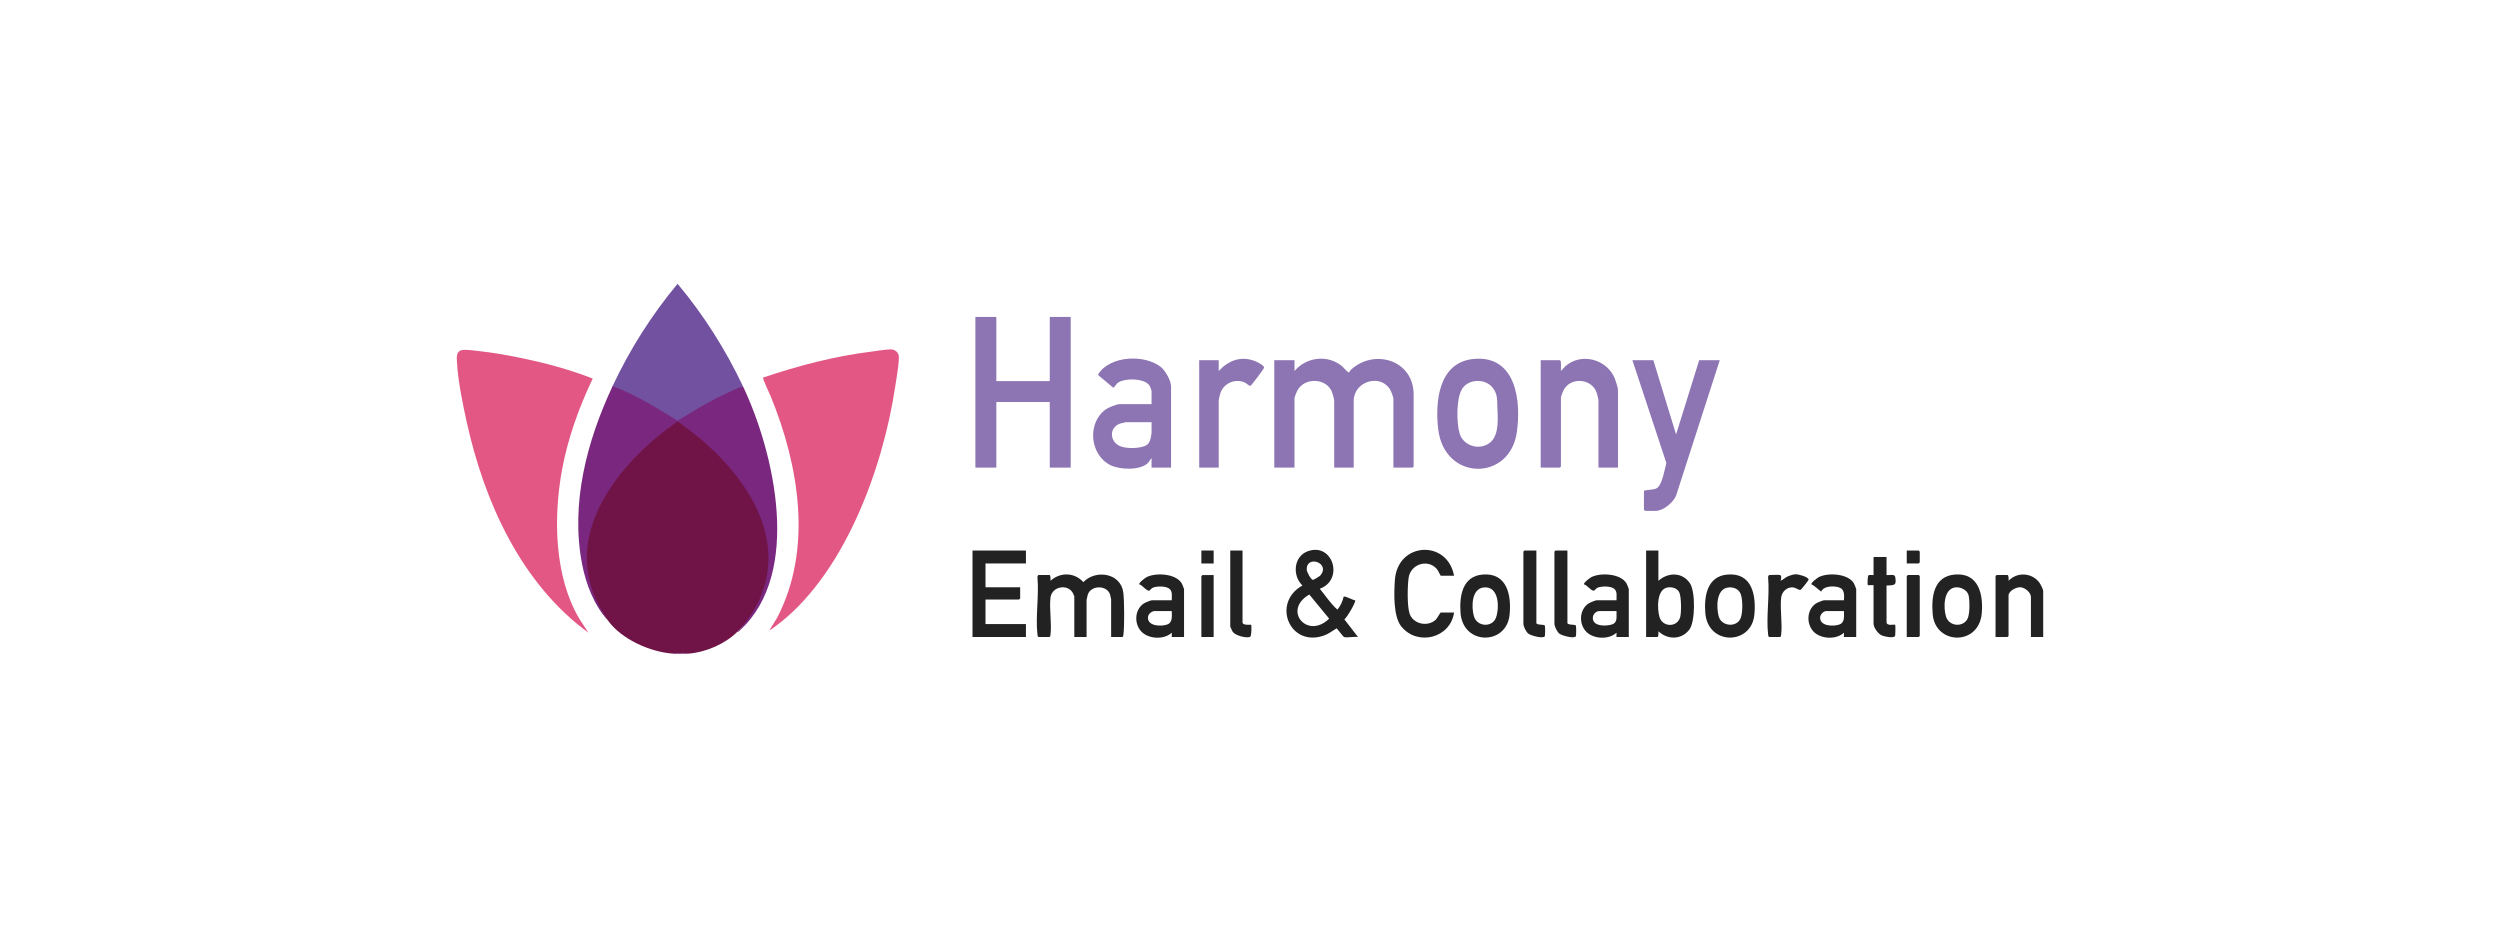
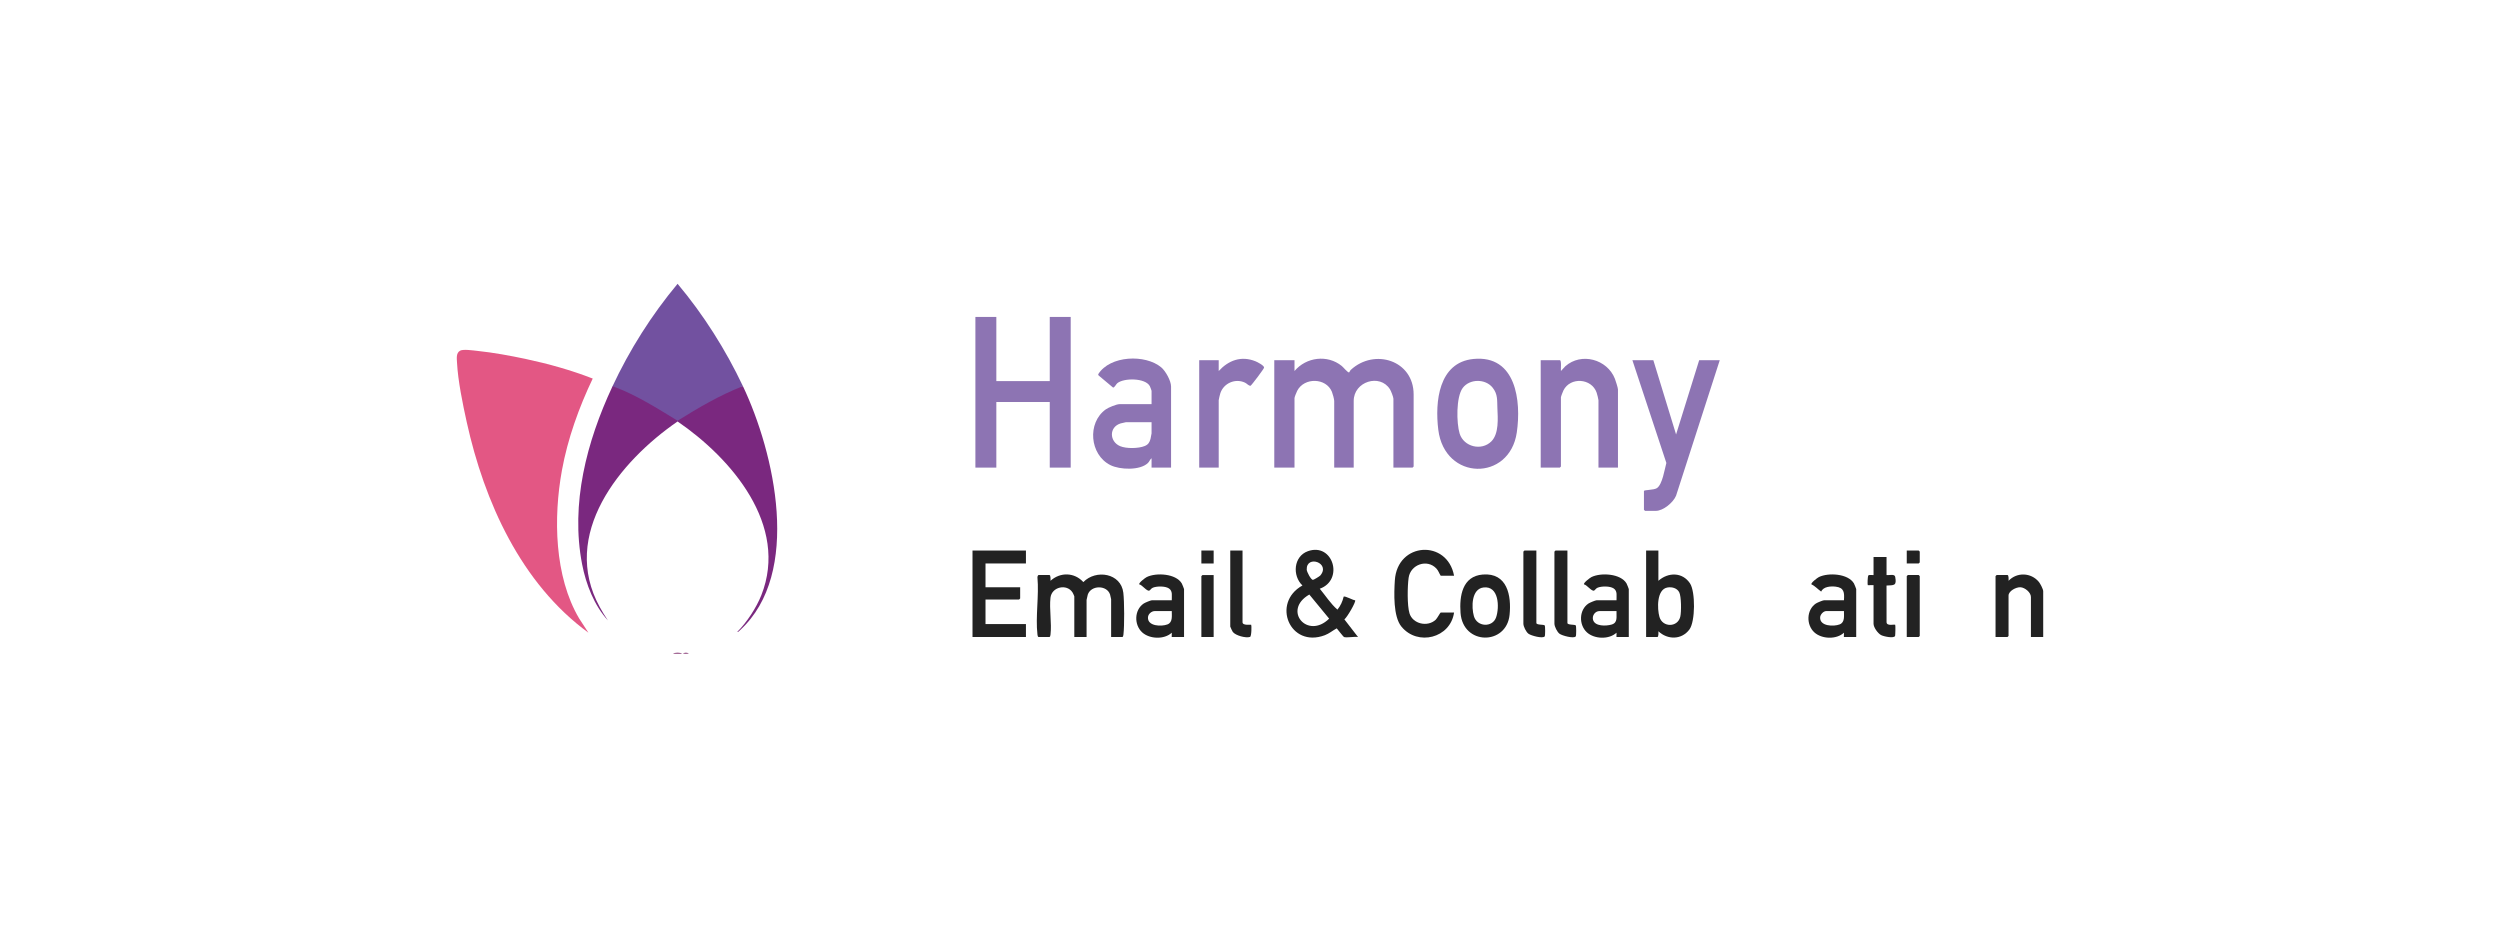
<svg xmlns="http://www.w3.org/2000/svg" id="Logo" viewBox="0 0 320 120">
  <defs>
    <style>.cls-1{fill:#7a287f;}.cls-2{fill:#e35784;}.cls-3{fill:#8d74b3;}.cls-4{fill:#782365;}.cls-5{fill:#7251a0;}.cls-6{fill:#701448;}.cls-7{fill:#222;}</style>
  </defs>
-   <path class="cls-2" d="M98.513,80.616l.939-1.506c4.624-8.838,2.821-19.536-.804-28.388-.137-.333-1.078-2.266-.964-2.398,4.493-1.508,9.103-2.728,13.825-3.313.739-.091,1.782-.279,2.486-.293.552-.011,1.06.4,1.059.971-.001,1.109-.307,2.724-.478,3.861-1.579,10.52-6.635,24.421-15.612,30.827-.084.06-.381.31-.452.239Z" />
  <path class="cls-2" d="M75.316,80.986c-8.612-6.286-13.324-16.76-15.572-26.944-.51-2.311-1.123-5.274-1.246-7.615-.028-.539-.14-1.24.396-1.54.397-.222,1.696-.026,2.226.029,2.019.211,4.187.609,6.174,1.032,2.906.619,5.822,1.434,8.575,2.508-1.765,3.697-3.205,7.701-3.943,11.749-1.095,6.012-.979,13.579,2.207,18.962l1.183,1.817Z" />
-   <path class="cls-6" d="M94.354,80.894c-1.544,1.529-4.023,2.604-6.192,2.768-.239-.07-.501-.081-.739,0-.031,0-.062,0-.092,0-.397-.078-.803-.066-1.201,0-2.892-.192-6.613-1.847-8.317-4.245-7.29-9.181.583-20.111,8.696-25.529h.442c8.843,5.684,16.742,18.136,7.404,27.005Z" />
  <path class="cls-1" d="M95.094,49.427c4.045,8.543,7.581,23.939-.368,31.238-.114.105-.19.231-.371.229,1.224-1.212,2.46-3.104,3.095-4.707,3.539-8.947-3.816-17.519-10.72-22.239-7.411,5.101-15.083,14.458-9.949,23.778.272.495.712,1.24,1.032,1.691-1.767-1.938-2.803-4.624-3.3-7.179-1.508-7.76.593-15.721,3.854-22.719l.17-.223c2.891,1.053,5.607,2.703,8.187,4.391,2.418-1.545,5.007-3.141,7.691-4.185.102-.04.213-.055.327-.067.116-.013.233-.012.351-.007Z" />
  <path class="cls-5" d="M95.094,49.427c-2.949,1.153-5.686,2.755-8.364,4.426-2.52-1.531-5.219-3.261-7.992-4.296-.13-.048-.229-.157-.371-.038,2.201-4.723,5.028-9.193,8.363-13.193,3.313,3.944,6.157,8.44,8.363,13.101Z" />
  <path class="cls-3" d="M165.697,47.489c1.501-1.783,4.216-2.134,6.05-.643.197.16.742.831.926.829.043,0,.127-.238.226-.329,3.023-2.795,8.046-1.231,8.046,3.142v9.228c0,.01-.129.138-.139.138h-2.449v-8.812c0-.223-.307-.998-.444-1.217-1.28-2.042-4.639-.996-4.639,1.494v8.536h-2.495v-8.536c0-.223-.198-.94-.298-1.179-.748-1.792-3.528-1.858-4.432-.13-.083.159-.353.815-.353.939v8.905h-2.588v-13.749h2.588v1.384Z" />
  <polygon class="cls-3" points="127.531 40.568 127.531 48.781 134.369 48.781 134.369 40.568 137.049 40.568 137.049 59.854 134.369 59.854 134.369 51.457 127.531 51.457 127.531 59.854 124.851 59.854 124.851 40.568 127.531 40.568" />
  <path class="cls-3" d="M149.895,59.854h-2.495v-1.199c-.2.142-.264.413-.459.602-1.017.99-3.611.879-4.812.277-2.654-1.329-2.999-5.423-.581-7.139.334-.237,1.363-.662,1.74-.662h4.112v-1.707c0-.048-.18-.523-.225-.606-.577-1.062-3.337-1.062-4.166-.365-.165.139-.358.582-.541.549l-1.863-1.56-.04-.135c1.51-2.43,6.058-2.588,8.081-.88.559.472,1.25,1.724,1.25,2.443v10.381ZM147.4,54.041h-3.281c-.045,0-.583.127-.676.155-1.515.464-1.443,2.32-.08,2.907.791.341,2.36.316,3.162-.014.451-.185.62-.464.742-.92.023-.087.133-.655.133-.698v-1.43Z" />
  <path class="cls-3" d="M188.597,45.948c5.454-.539,6.147,5.362,5.551,9.418-.923,6.274-9.236,6.218-10.048-.368-.437-3.545.029-8.609,4.497-9.05ZM190.893,56.499c.992-.991.829-2.982.773-4.259-.043-1.003.067-1.768-.61-2.621-.923-1.162-2.938-1.15-3.827.038-.859,1.147-.808,4.505-.396,5.839.526,1.7,2.798,2.261,4.059,1.002Z" />
  <path class="cls-3" d="M211.627,46.105l2.911,9.505,2.957-9.505h2.634l-5.593,17.346c-.355.865-1.642,1.939-2.586,1.939h-1.386c-.01,0-.139-.129-.139-.138v-2.399c0-.169,1.253-.105,1.659-.374.709-.47.987-2.414,1.21-3.222l-4.348-13.152h2.68Z" />
  <path class="cls-3" d="M207.099,59.854h-2.495v-8.628c0-.123-.177-.802-.234-.966-.639-1.857-3.379-2.042-4.252-.283-.07.141-.32.781-.32.88v8.859c0,.01-.129.138-.139.138h-2.449v-13.749h2.449c.237,0,.107,1.158.14,1.384l.553-.6c2.05-1.825,5.372-.907,6.355,1.592.093.237.392,1.171.392,1.362v10.012Z" />
  <path class="cls-3" d="M155.994,59.854h-2.495v-13.749h2.495v1.384c1.273-1.38,2.888-1.98,4.711-1.244.231.093,1.122.542,1.098.813-.013.145-1.608,2.268-1.741,2.327-.28-.027-.445-.285-.706-.408-1.233-.581-2.726.066-3.151,1.352-.047.142-.21.799-.21.897v8.628Z" />
  <path class="cls-7" d="M142.224,81.539v-4.845c0-.031-.114-.537-.137-.602-.418-1.227-2.434-1.205-2.851.018-.025.074-.154.642-.154.677v4.752h-1.571v-5.214c0-.038-.188-.431-.235-.504-.733-1.129-2.658-.713-2.815.688-.164,1.463.175,3.261.005,4.711-.011.093-.042.318-.143.318h-1.386c-.101,0-.132-.225-.143-.318-.264-2.245.211-4.998,0-7.299-.02-.095.067-.318.143-.318h1.386c.179,0,.146.59.14.738,1.25-1.13,3.065-1.093,4.203.168,1.612-1.668,4.826-1.151,5.12,1.364.133,1.138.148,4.216.015,5.347-.011.093-.042.318-.143.318h-1.432Z" />
  <path class="cls-7" d="M172.028,81.539c-.069-.022-.797-.962-.926-1.11-.516.276-.969.668-1.524.878-4.485,1.693-6.878-4.14-2.865-6.366-1.33-1.26-1.132-3.732.691-4.386,3.214-1.153,4.668,3.67,1.528,4.803.74.889,1.391,1.928,2.26,2.674.391-.474.659-1.058.794-1.655.164-.141,1.192.455,1.471.46.136.191-1.044,2.216-1.377,2.442l1.749,2.261c-.453-.088-1.427.12-1.802,0ZM168.995,73.667c1.377-1.614-1.799-2.692-1.735-.755.01.29.534,1.291.792,1.312.097.008.854-.453.942-.556ZM167.593,76.1c-3.495,2.009-.223,5.814,2.538,3.086l-2.538-3.086Z" />
  <path class="cls-7" d="M131.32,70.466v1.661h-5.175v3.045h4.436v1.43c0,.01-.129.138-.139.138h-4.297v3.137h5.175v1.661h-6.839v-11.073h6.839Z" />
  <path class="cls-7" d="M212.274,70.466v3.876c1.244-1.108,3.081-1.138,4.051.338.692,1.053.682,4.864-.077,5.89-.992,1.342-2.797,1.347-3.973.231.007.148.039.738-.14.738h-1.432v-11.073h1.571ZM213.451,75.195c-1.415.229-1.337,2.736-1.042,3.765.392,1.369,2.33,1.376,2.667-.021.146-.605.142-2.616-.143-3.145-.282-.522-.924-.689-1.481-.599Z" />
  <path class="cls-7" d="M186.121,73.696h-1.71c-.203-.308-.289-.643-.553-.924-1.193-1.273-3.303-.51-3.55,1.165-.157,1.072-.203,3.573.109,4.577.417,1.343,2.299,1.788,3.351.815.185-.171.586-.927.643-.927h1.71c-.469,3.282-4.671,4.34-6.744,1.797-1.053-1.291-.942-4.273-.838-5.908.312-4.941,6.719-5.272,7.582-.595Z" />
  <path class="cls-7" d="M151.558,81.539h-1.571c-.028,0,.021-.474,0-.554-.956.895-2.837.828-3.79-.044-1.051-.962-1.02-2.864.193-3.687.164-.111.905-.421,1.057-.421h2.541c-.026-.539.16-1.17-.373-1.519-.47-.308-1.522-.298-2.032-.097-.242.095-.326.307-.463.375-.299.151-.936-.744-1.291-.791-.123-.179.762-.844.953-.938,1.208-.592,3.738-.45,4.485.814.046.078.291.686.291.725v6.136ZM149.987,78.217h-2.172c-.408,0-.848.363-.875.796-.072,1.157,1.724,1.209,2.494.912.702-.271.544-1.102.553-1.709Z" />
  <path class="cls-7" d="M208.485,81.539h-1.571c-.028,0,.021-.474,0-.554-.956.895-2.837.828-3.79-.044-1.051-.962-1.02-2.864.193-3.687.164-.111.905-.421,1.057-.421h2.541c-.026-.539.16-1.17-.373-1.519-.47-.308-1.522-.298-2.032-.097-.242.095-.326.307-.463.375-.299.151-.936-.744-1.291-.791-.123-.179.762-.844.953-.938,1.208-.592,3.738-.45,4.485.814.046.078.291.686.291.725v6.136ZM206.914,78.217h-2.172c-.567,0-.974.573-.836,1.109.225.873,1.683.821,2.38.617.828-.242.592-1.012.627-1.726Z" />
  <path class="cls-7" d="M237.595,81.539h-1.571c-.028,0,.021-.474,0-.554-.956.895-2.837.828-3.79-.044-1.051-.962-1.02-2.864.193-3.687.164-.111.905-.421,1.057-.421h2.541c.066-.971.04-1.617-1.073-1.743-.611-.069-1.569-.015-1.838.635-.42-.289-.788-.722-1.248-.924-.126-.176.763-.845.953-.938,1.208-.592,3.738-.45,4.485.814.046.078.291.686.291.725v6.136ZM236.024,78.217h-2.264c-.353,0-.759.425-.782.796-.072,1.159,1.728,1.208,2.494.912.702-.271.544-1.102.553-1.709Z" />
-   <path class="cls-7" d="M250.237,73.539c3.034-.243,3.647,2.557,3.426,4.99-.378,4.16-5.935,4.03-6.276.107-.193-2.225.107-4.877,2.849-5.097ZM250.232,75.193c-1.497.236-1.489,2.665-1.131,3.761.394,1.205,2.088,1.375,2.712.31.343-.586.316-2.328.178-3.011-.15-.74-1.053-1.172-1.759-1.061Z" />
  <path class="cls-7" d="M189.798,73.539c3.13-.251,3.686,2.695,3.427,5.175-.407,3.896-5.964,3.914-6.276-.262-.16-2.147.22-4.702,2.849-4.913ZM189.888,75.196c-1.552.191-1.559,2.524-1.23,3.671.402,1.401,2.385,1.482,2.843.155.449-1.302.365-4.069-1.613-3.826Z" />
-   <path class="cls-7" d="M221.127,73.539c3.158-.254,3.677,2.682,3.427,5.175-.388,3.872-5.949,3.939-6.276-.262-.167-2.144.235-4.703,2.849-4.913ZM221.217,75.196c-1.564.192-1.53,2.514-1.231,3.673.342,1.327,2.289,1.479,2.8.294.301-.698.3-2.41.029-3.118-.25-.65-.929-.931-1.597-.849Z" />
  <path class="cls-7" d="M261.53,81.539h-1.571v-5.121c0-.586-.767-1.219-1.343-1.25-.544-.029-1.522.472-1.522,1.065v5.168c0,.01-.129.138-.139.138h-1.525v-7.797c0-.01.129-.138.139-.138h1.386c.179,0,.146.59.14.738,1.076-1.131,2.888-1.061,3.878.141.187.227.557.933.557,1.197v5.86Z" />
  <path class="cls-7" d="M241.477,71.297v2.307c.327.059,1.033-.181,1.109.231.215,1.168-.135,1.059-1.111,1.115l.004,4.696c.021.54,1.02.238,1.107.325.05.05.019,1.318-.013,1.418-.121.369-1.482.078-1.809-.106-.419-.237-.951-.977-.951-1.45v-4.937c-.137-.023-.707.033-.74,0-.045-.045-.027-1.174.087-1.252.143-.099.653-.008.653-.04v-2.307h1.663Z" />
  <path class="cls-7" d="M200.63,70.466v9.274c0,.286.965.169,1.069.317.074.106.071,1.294,0,1.396-.226.324-1.743-.083-2.08-.334-.306-.227-.652-.928-.652-1.287v-9.228c0-.01.129-.138.139-.138h1.525Z" />
  <path class="cls-7" d="M196.656,70.466v9.274c0,.286.965.169,1.069.317.074.106.071,1.294,0,1.396-.226.324-1.743-.083-2.08-.334-.306-.227-.652-.928-.652-1.287v-9.228c0-.01.129-.138.139-.138h1.525Z" />
  <path class="cls-7" d="M159.044,70.466v9.182c0,.464,1.064.277,1.109.323.057.057.056,1.488-.152,1.556-.54.176-1.836-.172-2.201-.637-.059-.075-.327-.641-.327-.688v-9.735h1.571Z" />
-   <path class="cls-7" d="M227.846,73.604c.217.067.159.571.046.737.376-.141.627-.439,1.017-.598.257-.105.698-.237.97-.238.321-.002,1.623.332,1.623.698,0,.083-.938,1.257-1.024,1.298-.175.084-.624-.268-.899-.308-.81-.118-1.509.527-1.594,1.318-.157,1.469.176,3.26.005,4.711-.011.093-.042.318-.143.318h-1.386c-.101,0-.132-.225-.143-.318-.264-2.245.211-4.998,0-7.299-.02-.095.067-.318.143-.318.302,0,1.185-.063,1.386,0Z" />
  <path class="cls-7" d="M244.064,81.539v-7.797c0-.01.129-.138.139-.138h1.386c.01,0,.139.129.139.138v7.659c0,.01-.129.138-.139.138h-1.525Z" />
  <path class="cls-7" d="M155.347,73.604v7.936h-1.571v-7.797c0-.01.129-.138.139-.138h1.432Z" />
  <path class="cls-7" d="M244.064,72.127v-1.661h1.525c.01,0,.139.129.139.138v1.384c0,.01-.129.138-.139.138h-1.525Z" />
  <rect class="cls-7" x="153.776" y="70.466" width="1.571" height="1.661" />
  <path class="cls-4" d="M87.331,83.662c-.389.004-.819.025-1.201,0,.297-.157.924-.154,1.201,0Z" />
  <path class="cls-4" d="M88.163,83.662c-.243.018-.495-.006-.739,0,.142-.154.594-.155.739,0Z" />
</svg>